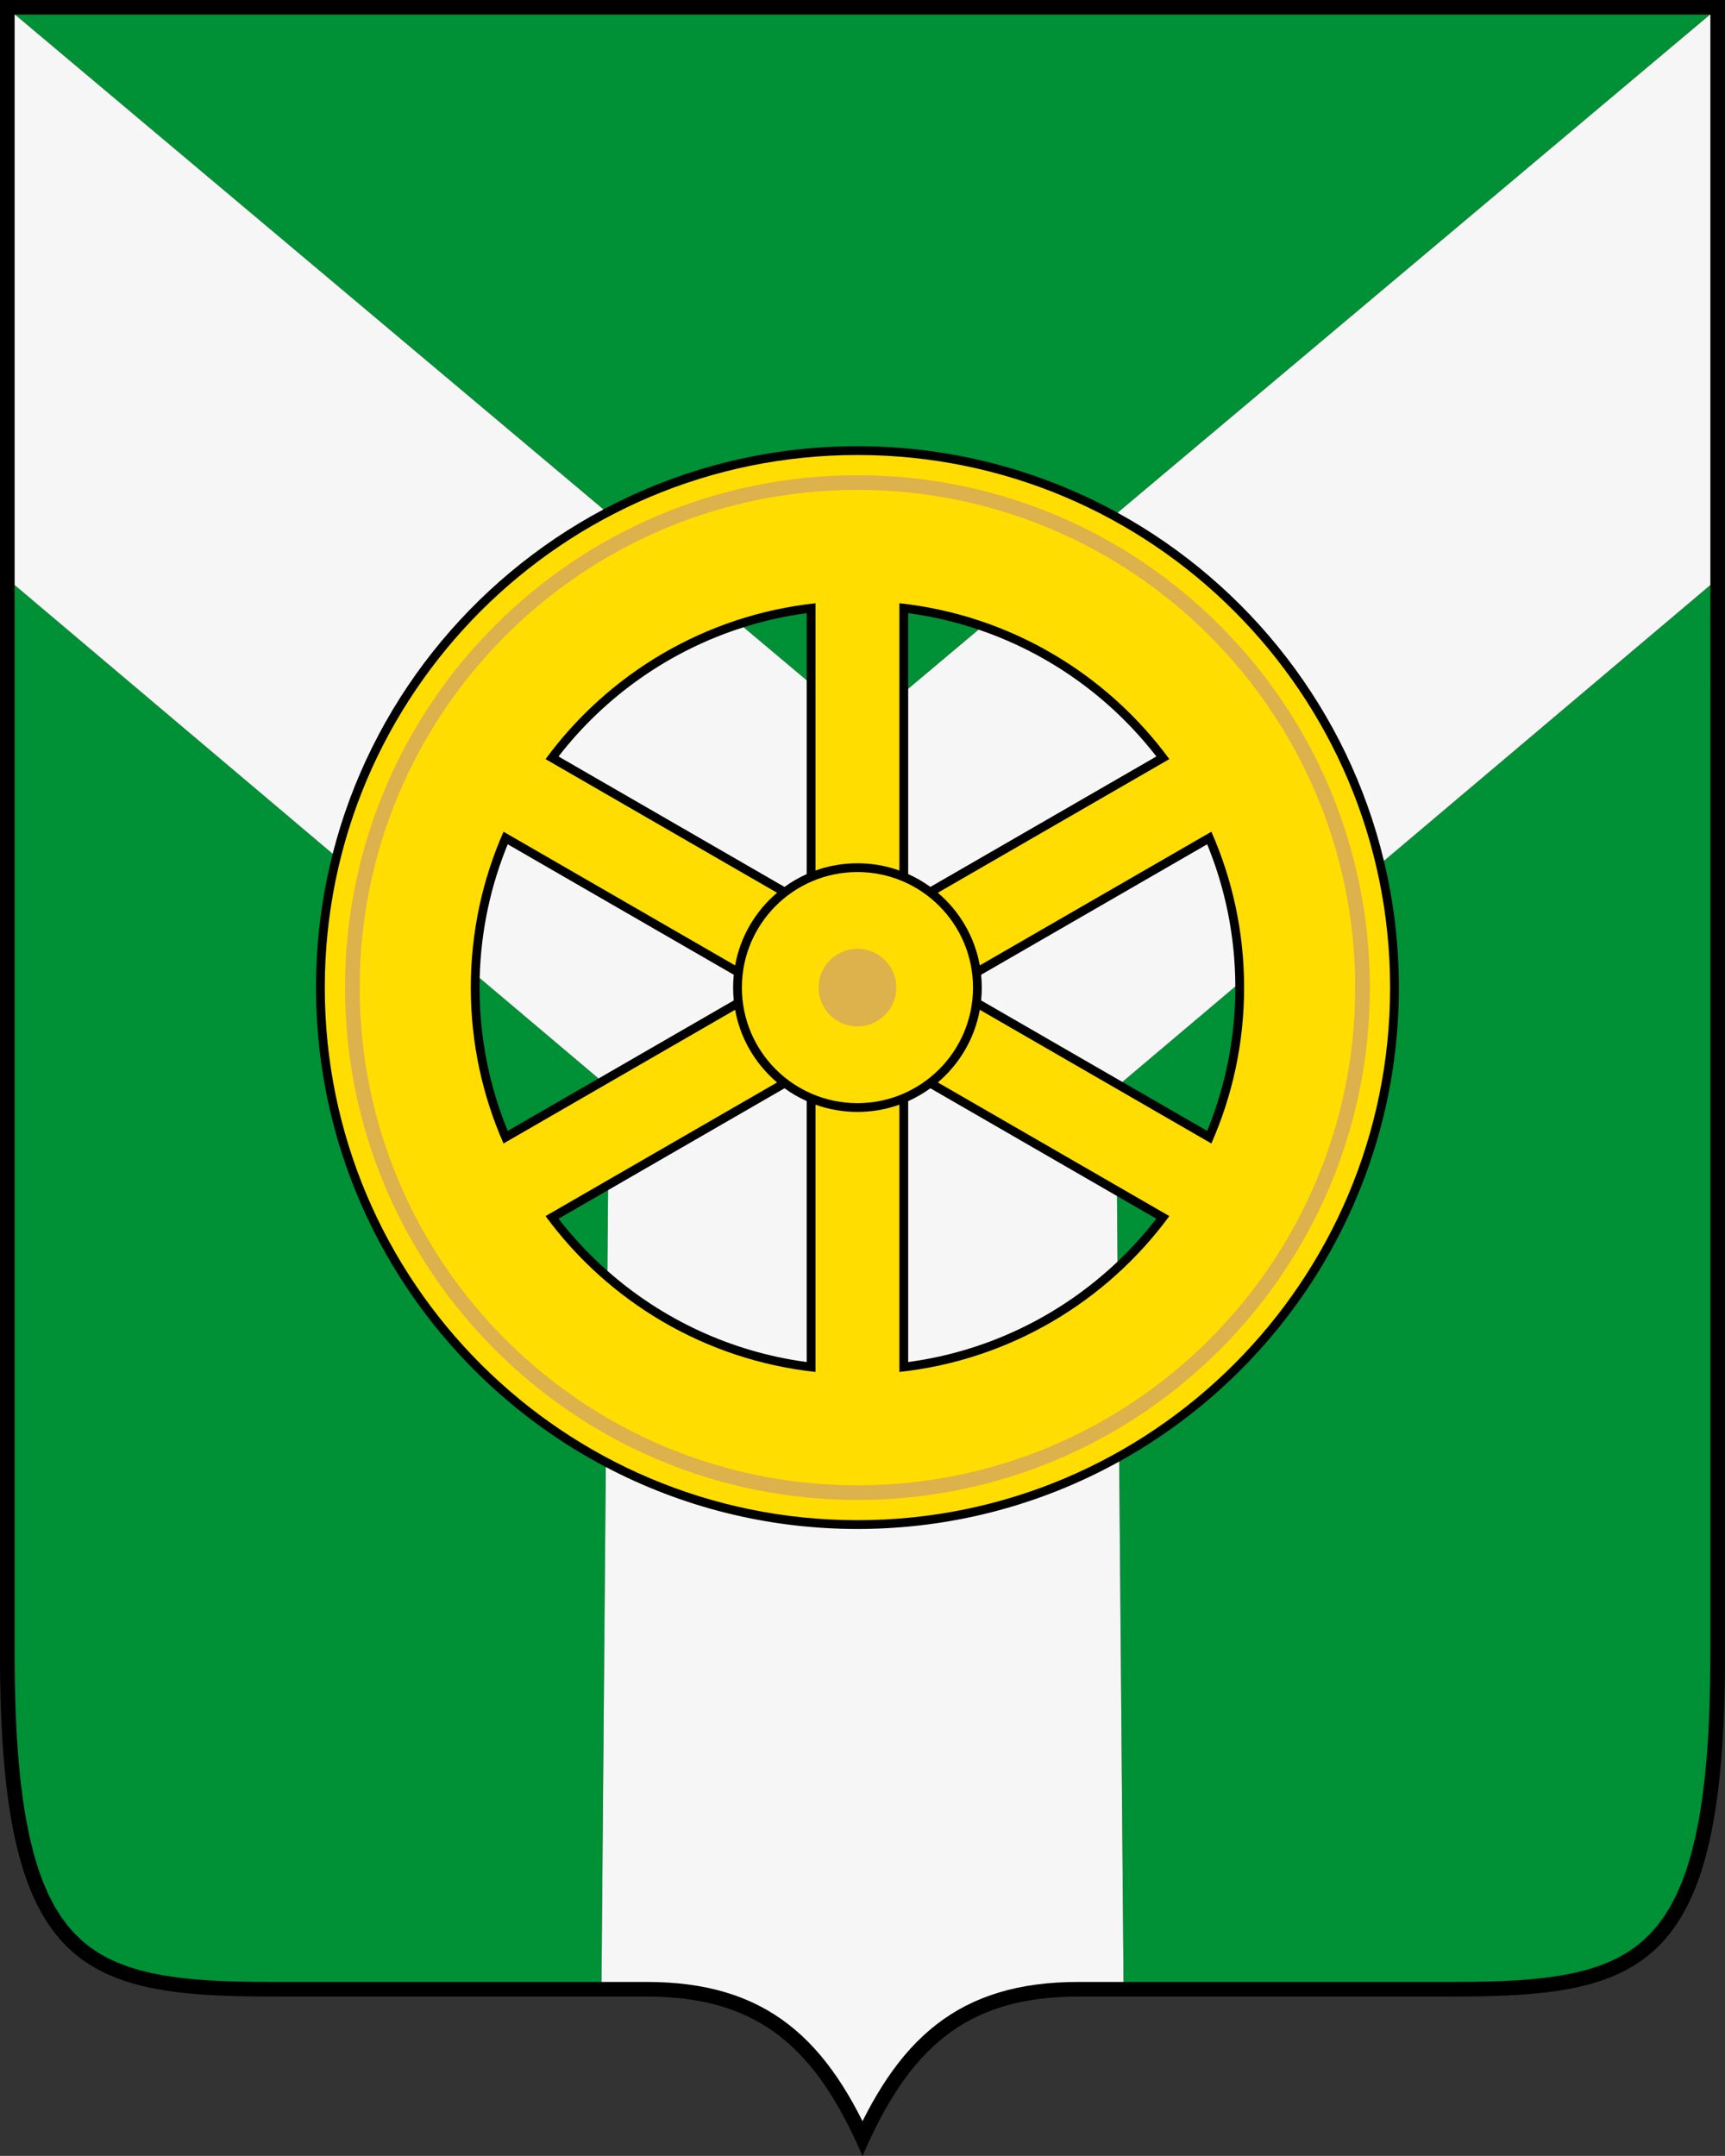
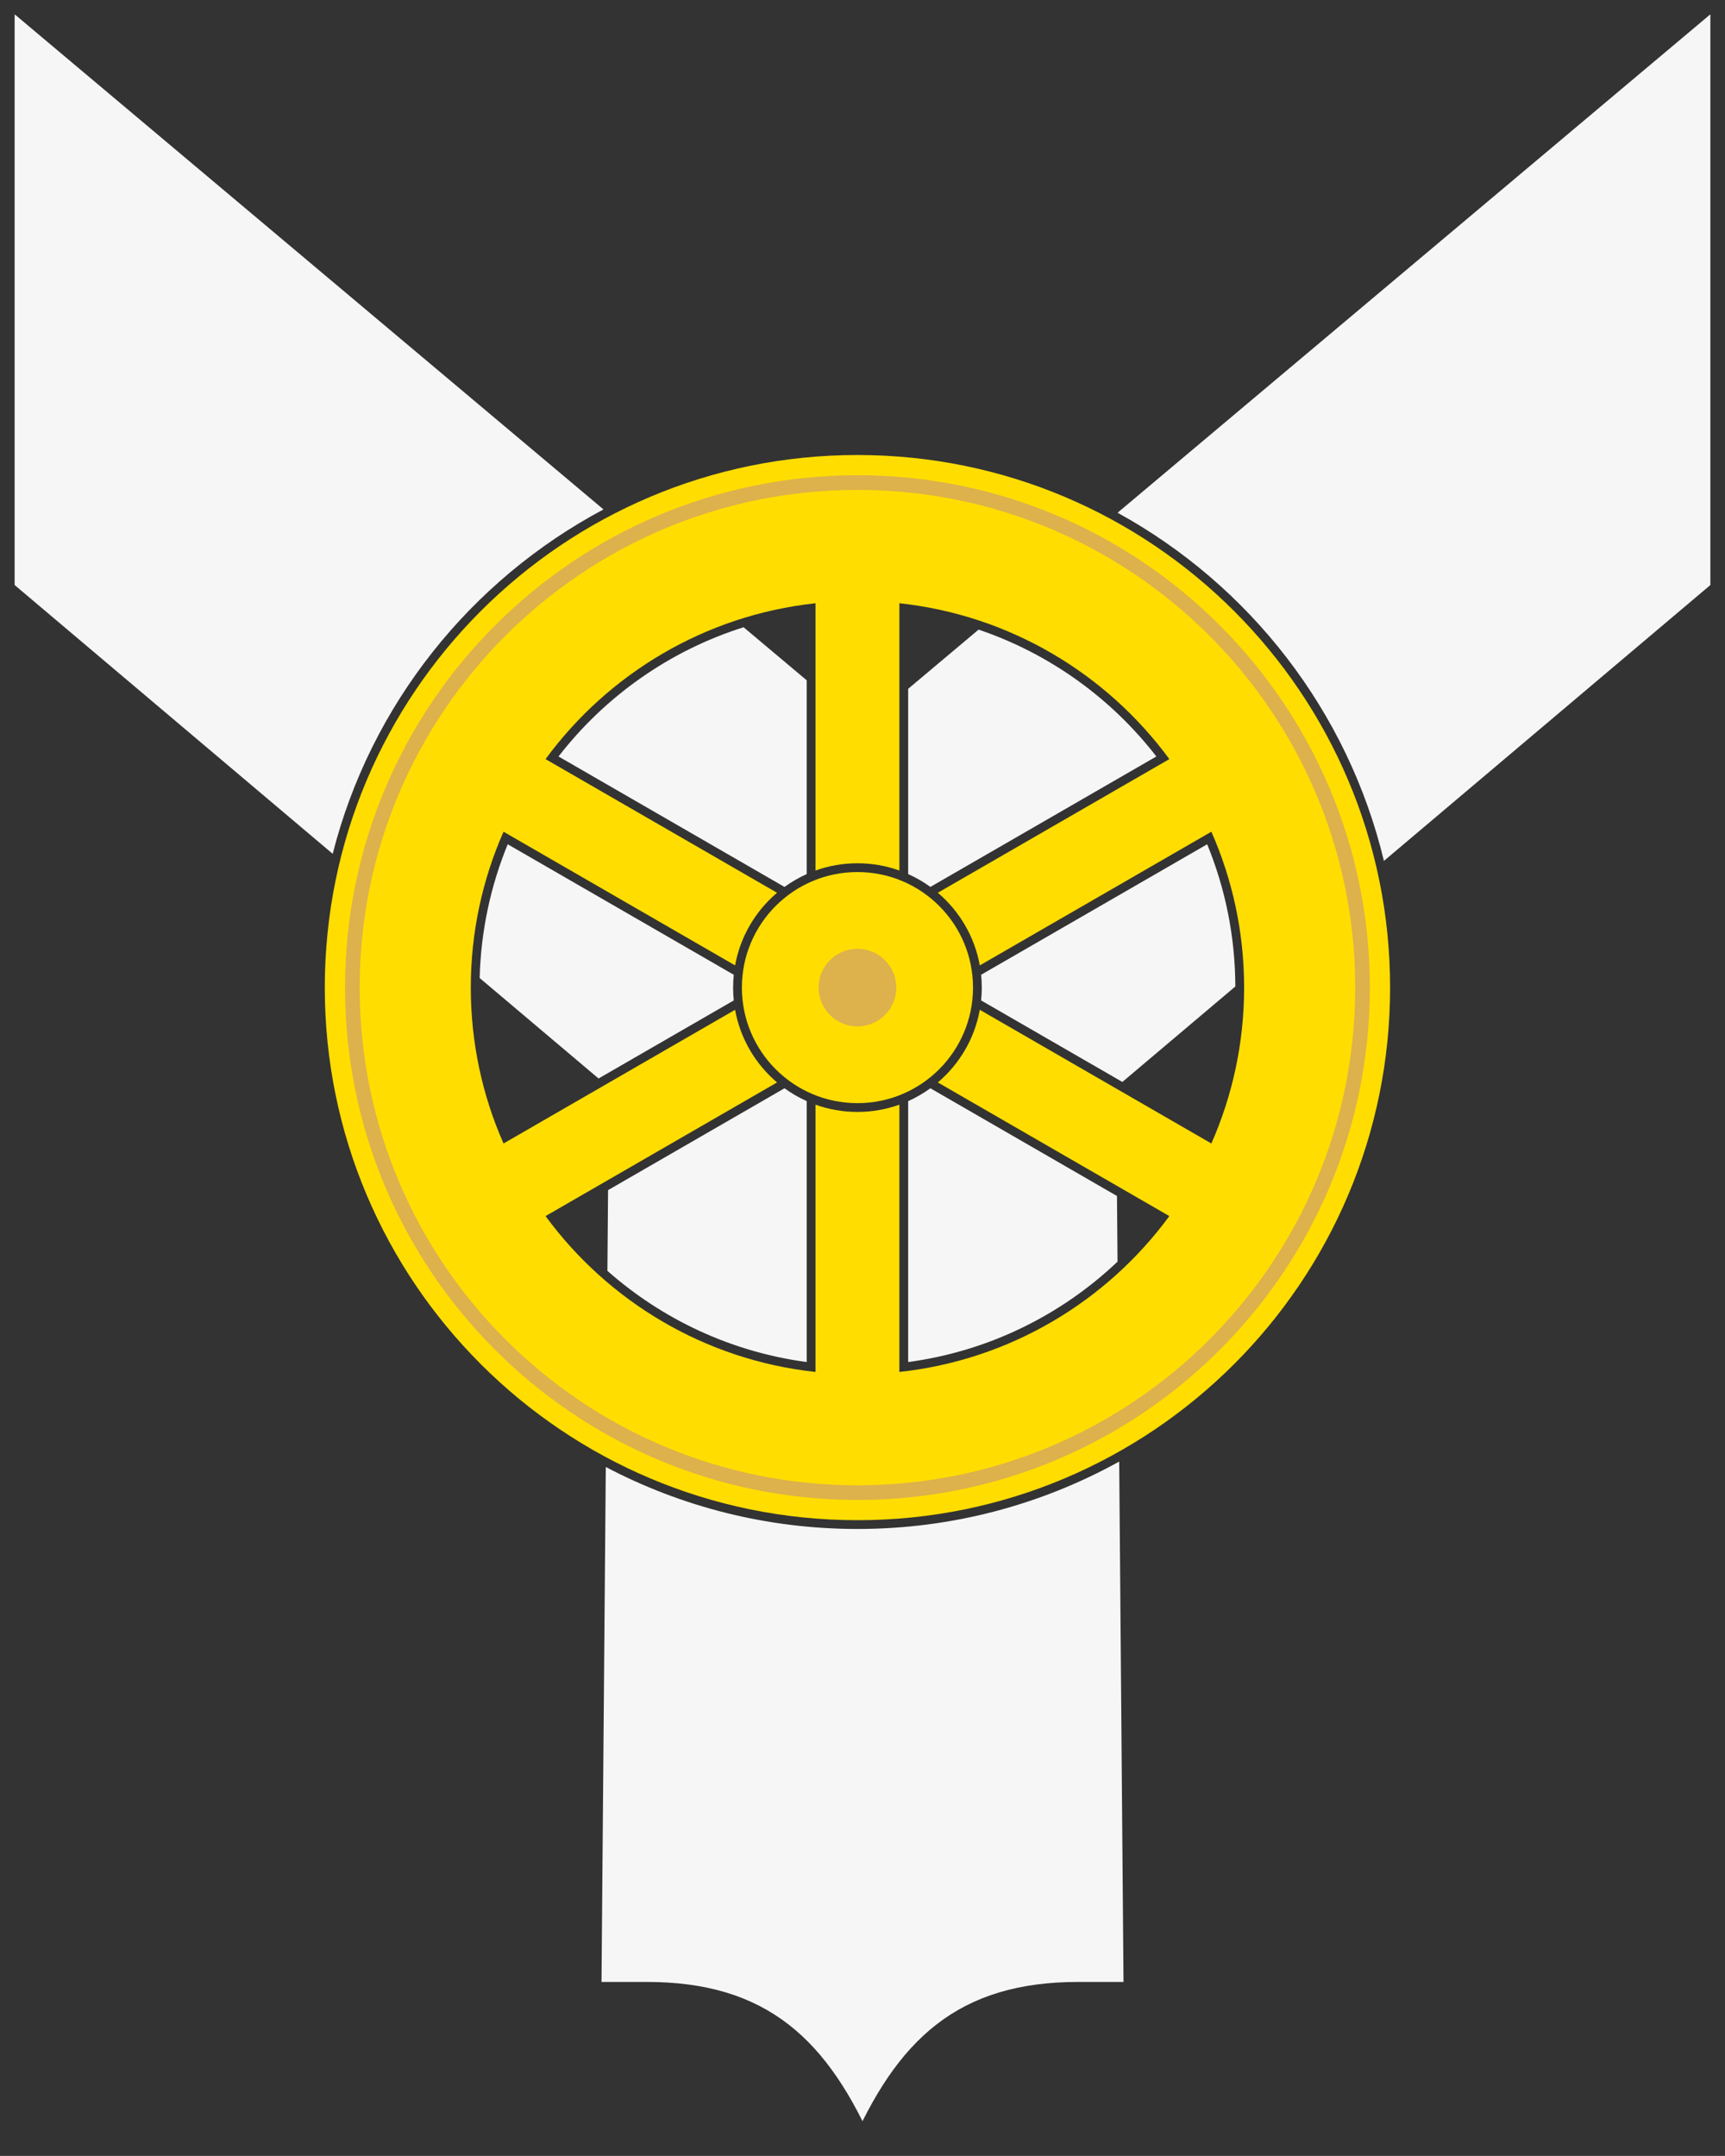
<svg xmlns="http://www.w3.org/2000/svg" version="1.1" id="Слой_1" x="0px" y="0px" width="274.328px" height="342.898px" viewBox="0 0 274.328 342.898" enable-background="new 0 0 274.328 342.898" xml:space="preserve">
  <rect x="0" y="0" width="274.328" height="342.898" fill="#333333" stroke="none" />
  <g>
-     <path fill-rule="evenodd" clip-rule="evenodd" d="M137.164,0H0v263.137c0,50.002,12.614,54.416,43.235,54.416h59.634   c17.941,0,26.96,8.324,34.29,25.346l0.005-0.012l0.005,0.012c7.331-17.021,16.35-25.346,34.29-25.346h59.635   c30.621,0,43.234-4.414,43.234-54.416V0H137.164L137.164,0z" />
-     <path fill-rule="evenodd" clip-rule="evenodd" d="M136.36,70.973c47.546,0,86.105,38.558,86.105,86.104   c0,47.546-38.559,86.104-86.105,86.104c-47.546,0-86.104-38.559-86.104-86.104C50.256,109.531,88.814,70.973,136.36,70.973   L136.36,70.973z M144.428,97.521v41.499c1.252,0.561,2.434,1.248,3.533,2.044l35.936-20.749   C174.459,108.131,160.441,99.672,144.428,97.521L144.428,97.521z M191.977,134.282l-35.947,20.754   c0.068,0.671,0.104,1.352,0.104,2.041s-0.035,1.37-0.104,2.041l35.947,20.753c2.885-7.029,4.48-14.726,4.48-22.794   C196.457,149.008,194.861,141.312,191.977,134.282L191.977,134.282z M183.896,193.838l-35.936-20.748   c-1.1,0.797-2.281,1.482-3.533,2.045v41.498C160.441,214.482,174.461,206.023,183.896,193.838L183.896,193.838z M128.292,216.633   v-41.498c-1.251-0.561-2.434-1.248-3.532-2.045l-35.937,20.748C98.262,206.023,112.278,214.482,128.292,216.633L128.292,216.633z    M80.744,179.871l35.947-20.753c-0.069-0.671-0.104-1.352-0.104-2.041s0.035-1.37,0.104-2.041l-35.947-20.754   c-2.885,7.03-4.48,14.726-4.48,22.795C76.264,165.146,77.858,172.842,80.744,179.871L80.744,179.871z M88.823,120.316   l35.937,20.749c1.098-0.797,2.281-1.484,3.532-2.044V97.521C112.278,99.672,98.26,108.13,88.823,120.316L88.823,120.316z" />
    <path fill-rule="evenodd" clip-rule="evenodd" fill="#FFDD00" d="M136.36,72.369c46.775,0,84.708,37.933,84.708,84.708   c0,46.774-37.934,84.708-84.708,84.708s-84.708-37.934-84.708-84.708C51.652,110.302,89.585,72.369,136.36,72.369L136.36,72.369z    M136.36,138.699c10.148,0,18.378,8.229,18.378,18.378c0,10.148-8.23,18.378-18.378,18.378s-18.377-8.23-18.377-18.378   C117.982,146.929,126.212,138.699,136.36,138.699L136.36,138.699z M185.961,193.418l-36.818-21.257   c3.424-2.905,5.846-6.953,6.676-11.553l36.824,21.261c3.348-7.584,5.209-15.971,5.209-24.792s-1.861-17.208-5.209-24.792   l-36.824,21.261c-0.83-4.601-3.252-8.649-6.676-11.553l36.818-21.257c-9.953-13.559-25.328-22.889-42.93-24.79v42.512   c-2.084-0.747-4.33-1.155-6.671-1.155c-2.341,0-4.587,0.408-6.671,1.155V95.947c-17.601,1.901-32.977,11.229-42.929,24.79   l36.818,21.257c-3.423,2.904-5.846,6.952-6.676,11.553l-36.824-21.261c-3.347,7.584-5.208,15.971-5.208,24.792   s1.861,17.208,5.208,24.792l36.824-21.262c0.83,4.601,3.252,8.649,6.676,11.554l-36.818,21.257   c9.953,13.559,25.328,22.889,42.929,24.789v-42.512c2.084,0.748,4.33,1.156,6.671,1.156c2.342,0,4.587-0.408,6.671-1.156v42.512   C160.633,216.307,176.008,206.977,185.961,193.418L185.961,193.418z" />
    <path fill-rule="evenodd" clip-rule="evenodd" fill="#DDB14C" d="M136.36,75.589c44.998,0,81.488,36.491,81.488,81.488   s-36.49,81.487-81.488,81.487c-44.997,0-81.488-36.49-81.488-81.487S91.363,75.589,136.36,75.589L136.36,75.589z M136.36,150.905   c3.408,0,6.173,2.764,6.173,6.172s-2.766,6.172-6.173,6.172s-6.172-2.764-6.172-6.172S132.952,150.905,136.36,150.905   L136.36,150.905z M136.36,77.915c43.712,0,79.162,35.449,79.162,79.162c0,43.712-35.449,79.161-79.162,79.161   s-79.162-35.449-79.162-79.161C57.198,113.364,92.647,77.915,136.36,77.915L136.36,77.915z" />
-     <path fill-rule="evenodd" clip-rule="evenodd" fill="#009036" d="M4.156,289.424l0.563,2.803l0.638,2.584l0.711,2.375l0.785,2.17   l0.855,1.977l0.925,1.789l0.994,1.617l1.063,1.451l1.133,1.303l1.208,1.166l1.287,1.041l1.373,0.926l1.466,0.822l1.566,0.723   l1.669,0.631l1.778,0.545l1.889,0.463l2.001,0.387l2.114,0.314l2.228,0.248l2.341,0.188l2.454,0.133l2.567,0.088l2.68,0.047   l2.798,0.014h52.418l0.679-81.902c-27.394-14.412-46.082-43.15-46.082-76.247c0-7.344,0.922-14.472,2.653-21.277L2.326,93.049   v170.078l0.037,4.525l0.111,4.252l0.186,3.992l0.26,3.742l0.336,3.498l0.412,3.258L4.156,289.424L4.156,289.424z M96.596,202.127   l0.106-12.838l-7.879,4.549C91.149,196.84,93.753,199.615,96.596,202.127L96.596,202.127z M95.188,171.533l-18.905-15.978   c-0.013,0.506-0.019,1.013-0.019,1.522c0,8.068,1.594,15.765,4.48,22.794L95.188,171.533L95.188,171.533z M178.67,315.227h52.418   l2.797-0.014l2.68-0.047l2.568-0.088l2.453-0.133l2.342-0.188l2.227-0.248l2.115-0.314l2-0.387l1.889-0.463l1.779-0.545l1.67-0.631   l1.564-0.723l1.467-0.822l1.373-0.926l1.287-1.041l1.207-1.166l1.133-1.303l1.063-1.451l0.994-1.617l0.924-1.789l0.855-1.977   l0.785-2.17l0.711-2.375l0.639-2.584l0.563-2.803l0.488-3.029l0.412-3.258l0.336-3.498l0.262-3.742l0.186-3.992l0.109-4.252   l0.037-4.525V93.049l-51.916,43.878c1.551,6.465,2.379,13.21,2.379,20.15c0,32.448-17.963,60.706-44.48,75.384L178.67,315.227   L178.67,315.227z M196.455,156.899l-17.967,15.185l13.488,7.787c2.885-7.029,4.48-14.726,4.48-22.794   C196.457,157.018,196.455,156.958,196.455,156.899L196.455,156.899z M177.635,190.223l0.086,10.443   c2.227-2.113,4.293-4.396,6.176-6.828L177.635,190.223L177.635,190.223z M271.939,2.326H2.389l93.583,78.697   c12.046-6.412,25.792-10.051,40.388-10.051c14.994,0,29.091,3.837,41.369,10.579L271.939,2.326L271.939,2.326z M118.255,99.762   l10.038,8.441V97.521C124.846,97.984,121.491,98.741,118.255,99.762L118.255,99.762z M144.428,109.556l11.195-9.415   c-3.592-1.215-7.336-2.101-11.195-2.62V109.556L144.428,109.556z" />
    <path fill-rule="evenodd" clip-rule="evenodd" fill="#F6F6F6" d="M95.659,315.227h7.228l1.709,0.025l1.679,0.076l1.634,0.129   l1.589,0.182l1.546,0.232l1.505,0.287l1.463,0.34l1.422,0.395l1.383,0.447l1.344,0.504l1.305,0.559l1.266,0.611l1.228,0.668   l1.191,0.721l1.153,0.775l1.117,0.828l1.081,0.879l1.046,0.932l1.012,0.982l0.979,1.033l0.948,1.08l0.917,1.131l0.89,1.18   l0.863,1.227l0.837,1.275l0.814,1.322l0.792,1.369l0.772,1.416l0.754,1.465l0.038,0.078l0.038-0.078l0.754-1.465l0.772-1.416   l0.793-1.369l0.814-1.322l0.838-1.275l0.861-1.227l0.891-1.18l0.916-1.131l0.949-1.08l0.979-1.033l1.012-0.982l1.045-0.932   l1.082-0.879l1.115-0.828l1.154-0.775l1.189-0.721l1.229-0.668l1.268-0.611l1.305-0.559l1.344-0.504l1.383-0.447l1.422-0.395   l1.463-0.34l1.506-0.287l1.545-0.232l1.59-0.182l1.635-0.129l1.678-0.076l1.709-0.025h7.229l-0.686-82.766   c-12.338,6.828-26.527,10.721-41.625,10.721c-14.448,0-28.063-3.566-40.022-9.857L95.659,315.227L95.659,315.227z M177.721,200.666   l-0.086-10.443l-29.674-17.133c-1.1,0.797-2.281,1.482-3.533,2.045v41.498C157.246,214.91,168.785,209.148,177.721,200.666   L177.721,200.666z M178.488,172.084l17.967-15.185c-0.023-8.003-1.615-15.639-4.479-22.617l-35.947,20.754   c0.068,0.671,0.104,1.352,0.104,2.041s-0.035,1.37-0.104,2.041L178.488,172.084L178.488,172.084z M220.086,136.927l51.916-43.878   V2.326h-0.063l-94.211,79.225C198.703,93.068,214.363,113.066,220.086,136.927L220.086,136.927z M155.623,100.141l-11.195,9.415   v29.464c1.252,0.561,2.434,1.248,3.533,2.044l35.936-20.749C176.734,111.068,166.934,103.967,155.623,100.141L155.623,100.141z    M128.292,108.204l-10.038-8.441c-11.799,3.725-22.026,10.991-29.432,20.554l35.937,20.749c1.098-0.797,2.281-1.484,3.532-2.044   V108.204L128.292,108.204z M95.972,81.023L2.389,2.326H2.326v90.723L52.909,135.8C58.944,112.07,74.838,92.272,95.972,81.023   L95.972,81.023z M76.283,155.555l18.905,15.978l21.503-12.415c-0.069-0.671-0.104-1.352-0.104-2.041s0.035-1.37,0.104-2.041   l-35.947-20.754C78.041,140.869,76.47,148.041,76.283,155.555L76.283,155.555z M96.702,189.289l-0.106,12.838   c8.695,7.682,19.628,12.885,31.696,14.506v-41.498c-1.251-0.561-2.434-1.248-3.532-2.045L96.702,189.289L96.702,189.289z" />
  </g>
</svg>